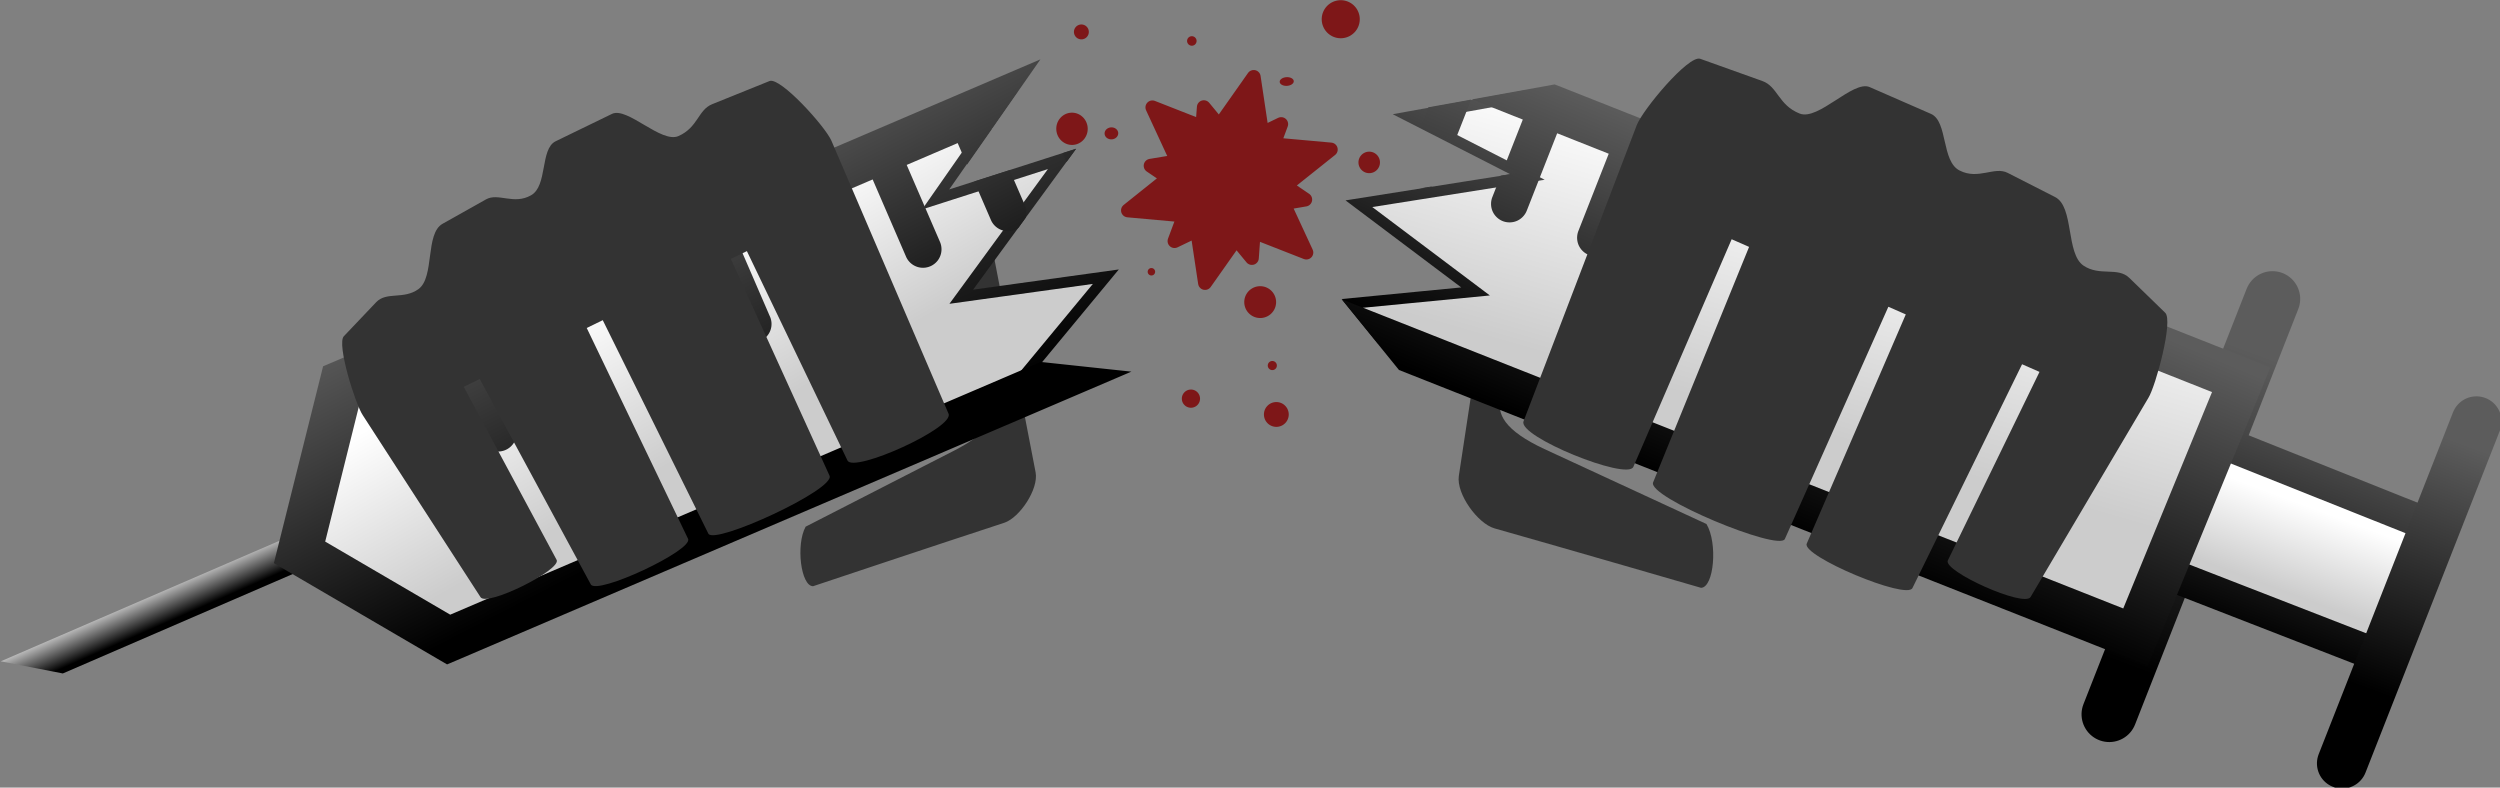
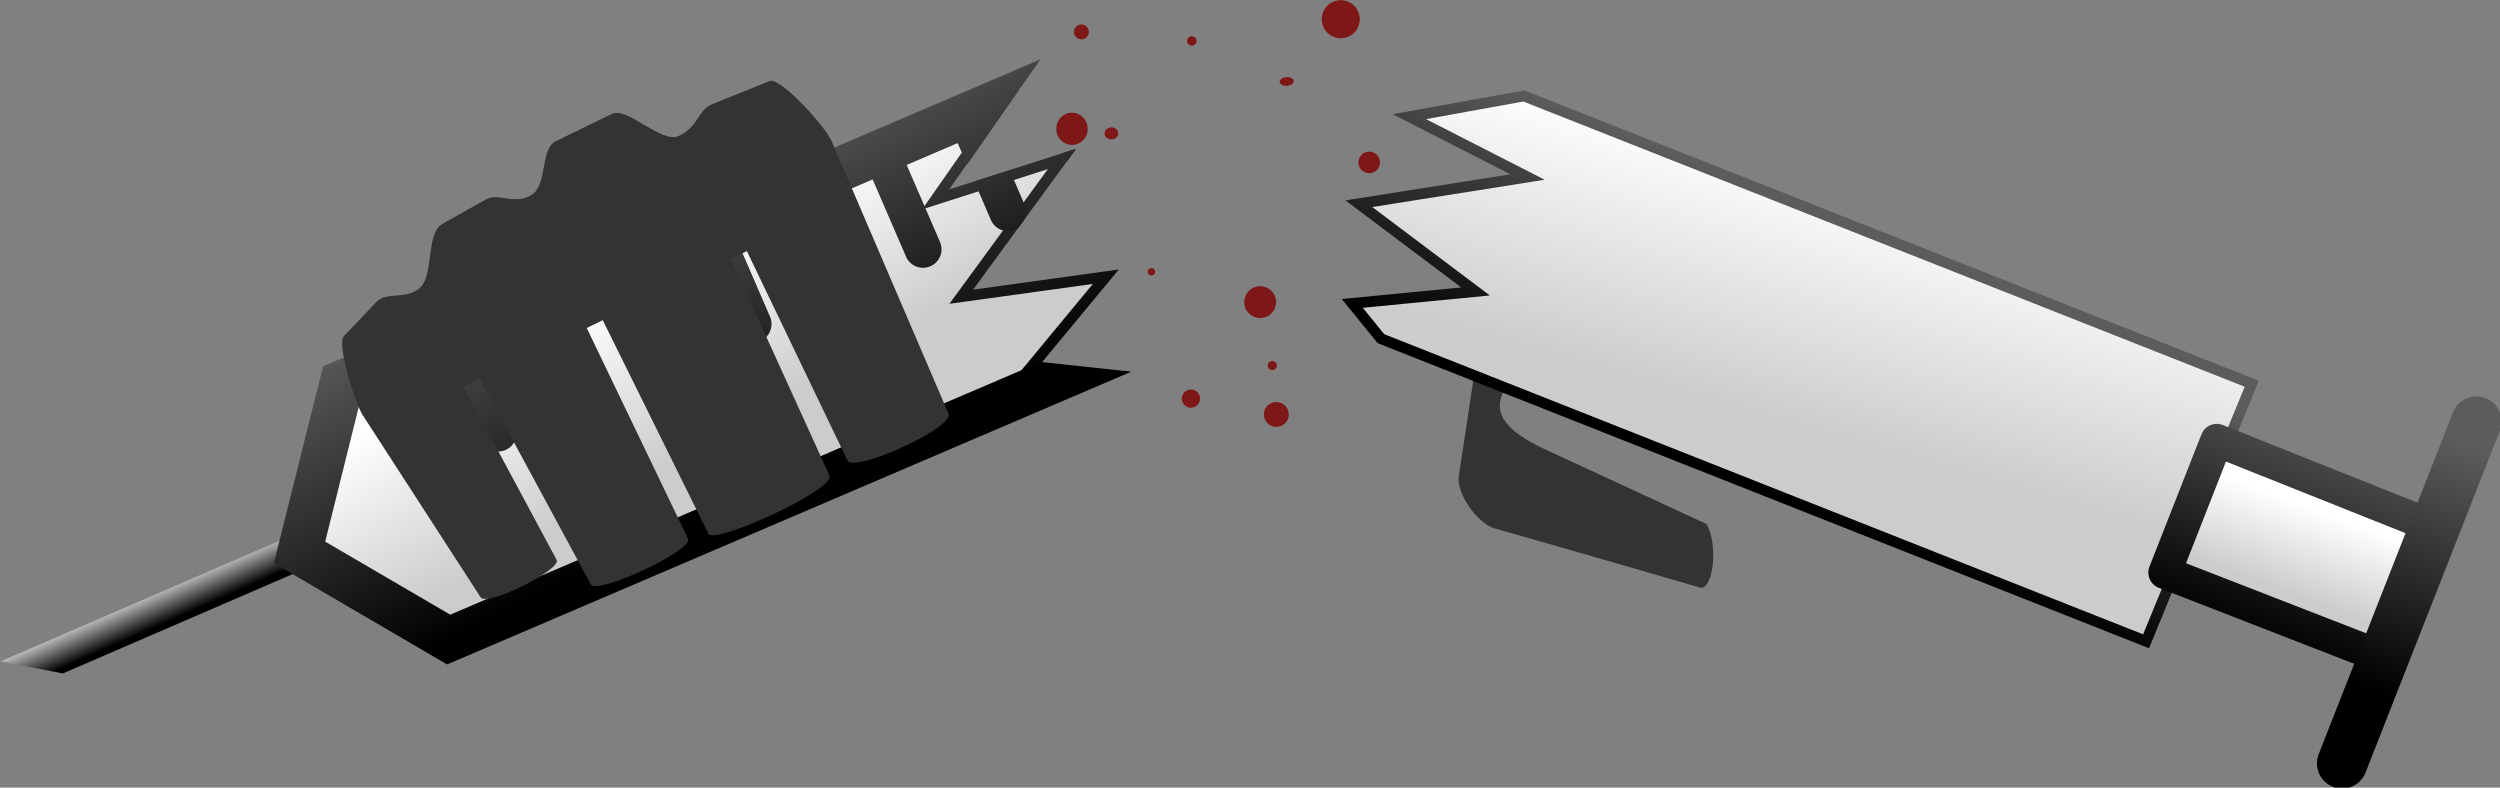
<svg xmlns="http://www.w3.org/2000/svg" xmlns:xlink="http://www.w3.org/1999/xlink" viewBox="0 0 700 220.53">
  <rect x="0" y="0" width="700" height="220.53" fill="#808080" stroke="none" />
  <defs>
    <linearGradient id="f" y2="192.98" xlink:href="#a" gradientUnits="userSpaceOnUse" x2="1460.2" y1="274.62" x1="1461.3" />
    <linearGradient id="a">
      <stop offset="0" />
      <stop offset="1" stop-color="#5c5c5c" />
    </linearGradient>
    <linearGradient id="c" y2="186.57" xlink:href="#a" gradientUnits="userSpaceOnUse" x2="1430.1" y1="298.2" x1="1432.1" />
    <linearGradient id="e" y2="-41.047" xlink:href="#b" gradientUnits="userSpaceOnUse" x2="1545" y1="60.194" x1="1485.7" />
    <linearGradient id="d" y2="-41.047" xlink:href="#a" gradientUnits="userSpaceOnUse" x2="1545" y1="57.4" x1="1466.6" />
    <linearGradient id="g" y2="227.48" xlink:href="#b" gradientUnits="userSpaceOnUse" x2="1463.7" y1="256.5" x1="1464.2" />
    <linearGradient id="b">
      <stop offset="0" stop-color="#ccc" />
      <stop offset="1" stop-color="#fff" />
    </linearGradient>
    <linearGradient id="h" y2="189.38" xlink:href="#a" gradientUnits="userSpaceOnUse" x2="1509.4" y1="276.33" x1="1511.1" />
    <linearGradient id="i" y2="-35.095" xlink:href="#a" gradientUnits="userSpaceOnUse" x2="1566" y1="84.166" x1="1475.9" />
    <linearGradient id="j" y2="230.35" gradientUnits="userSpaceOnUse" x2="933.37" y1="247.21" x1="943.84">
      <stop offset="0" />
      <stop offset="1" stop-color="#fff" />
    </linearGradient>
    <linearGradient id="l" y2="143.79" xlink:href="#b" gradientUnits="userSpaceOnUse" x2="1025.9" y1="210.01" x1="1077.6" />
    <linearGradient id="k" y2="-35.267" gradientUnits="userSpaceOnUse" x2="1285.5" y1="64.791" x1="1347.6">
      <stop offset="0" />
      <stop offset="1" stop-color="#3c3c3c" />
    </linearGradient>
    <linearGradient id="m" y2="103.52" xlink:href="#a" gradientUnits="userSpaceOnUse" x2="1002.6" y1="226.8" x1="1090.2" />
  </defs>
-   <path d="M1431 167.96v147.38" stroke-linejoin="round" stroke="url(#c)" stroke-linecap="round" stroke-width="18.311" fill="none" transform="rotate(21.448 1079.971 -1410.801) scale(.848)" />
  <path d="M440.756 57.926l-20.27 52.875c-1.93 5.04 1 9.814 11.926 14.922l45.398 20.997c3.19 5.304 2.124 17.729-1.512 17.872 0 0-38.05-11.045-57.898-16.666-4.667-1.378-10.658-9.627-9.931-14.659l10.126-66.73z" fill="#333" />
  <path d="M1547.8-33.936l-53.893-3.847 46.215 40.732-78.927-7.372 42.393 52.875-56.835-8.785 8.838 19.155 309.44 224.11 77.144-103.72z" color="#000" stroke="url(#d)" stroke-width="5" fill="url(#e)" transform="rotate(-14.334 868.212 2017.76) scale(.603)" />
  <path d="M1507.8 218.51v46.271l-76.848.278v-46.94z" transform="rotate(21.449 1079.948 -1410.771) scale(.848)" stroke-linejoin="round" color="#000" stroke="url(#f)" stroke-linecap="round" stroke-width="10.825" fill="url(#g)" />
  <path d="M1508.5 181v121.3" transform="rotate(21.449 1079.948 -1410.771) scale(.848)" stroke-linejoin="round" stroke="url(#h)" stroke-linecap="round" stroke-width="16.612" fill="none" />
-   <path d="M1563-35.587l-38.954-2.777 20.556 14.924-13.696 19.003 4.927 4.364-7.574-.692-6.296 8.735a8.68 8.68 0 00-1.5 6.396 8.696 8.696 0 003.455 5.586 8.696 8.696 0 006.393 1.512 8.696 8.696 0 005.593-3.446l22.588-31.34 20.84 15.13-22.535 31.269a8.695 8.695 0 00-1.511 6.4 8.695 8.695 0 003.457 5.594 8.695 8.695 0 006.4 1.51 8.696 8.696 0 005.594-3.457l22.485-31.196 20.841 15.13-22.434 31.125c-1.47 1.809-2.155 4.233-1.848 6.543s1.6 4.473 3.49 5.835a8.695 8.695 0 006.64 1.467 8.696 8.696 0 005.623-3.823l22.382-31.054 147.86 106.68-22.331 30.982a8.709 8.709 0 00-1.493 6.392 8.695 8.695 0 003.455 5.58 8.696 8.696 0 006.387 1.513 8.695 8.695 0 005.59-3.438l22.28-30.91 33.686 24.441-64.816 87.148-316.01-228.9-.061.01 17.65 38.347 294.55 213.28 8.282 6.023 6.095-8.23 77.179-103.7 6.197-8.372-8.46-6.151-280.96-203.42zm-39.332-2.779l-20.133-1.455-4.985 6.917 12.964 11.402zm-27.414 34.578l-5.715-.49a8.671 8.671 0 005.715.49z" style="block-progression:tb;text-indent:0;text-transform:none" color="#000" fill="url(#i)" transform="rotate(-14.334 868.212 2017.76) scale(.603)" />
-   <path d="M462.877 135.051l26.867-65.921-4.88-2.142-27.533 63.746c-1.708 3.881-32.402-8.515-30.742-12.766l31.698-82.913c1.682-4.368 14.493-19.706 17.768-18.596l17.443 6.241c4.274 1.544 4.475 6.755 10.4 9.096 5.25 2.092 14.917-9.4 19.588-7.42l17.198 7.517c4.765 2.12 2.856 13.3 8.017 15.855 5.256 2.695 9.744-1.254 13.464.665l13.255 6.758c5.371 2.717 2.967 15.846 7.973 19.214 4.586 3.047 9.569.276 12.813 3.426l10.034 9.747c2.355 2.137-2.627 20.544-4.71 23.873l-32.967 55.725c-1.784 3.025-24.586-7.252-23.172-10.228l25.668-52.8-4.88-2.14-30.692 62.66c-1.619 3.417-31.108-8.988-29.604-12.428 9.291-21.427 27.737-64.186 27.737-64.186l-4.88-2.14-28.983 65.029c-1.641 3.533-38.634-11.758-36.881-15.872zM256.92 62.967l20.96 48.729c1.998 4.646-.567 9.223-10.6 14.415l-41.704 21.36c-2.786 5.084-1.322 16.673 2.087 16.67 0 0 35.2-11.768 53.566-17.774 4.316-1.465 9.614-9.411 8.744-14.094L277.98 70.197z" fill="#333" />
  <g>
    <path d="M1004.8 193.38l8.686 14.164-110.05 67.487-29.337-1.5z" fill="url(#j)" transform="rotate(8.13 121.292 -3531.83) scale(.603)" />
    <path d="M1006.8 128.53l-8.338 80.897 74.258 30.298 275.15-167.29-21.082.762 30.037-49.043-65.138 18.705 37.26-69.97-55.412 26.918 24.347-48.234-291.08 176.95z" color="#000" stroke="url(#k)" stroke-width="5" fill="url(#l)" transform="rotate(8.13 121.292 -3531.83) scale(.603)" />
    <path d="M1002.9 116.74l-.523 5.115-8.376 80.92-.792 7.704 7.159 2.93 74.296 30.275 4.805 1.951 4.444-2.673 290.89-176.84-42.188 1.486.014-.06-254.98 155.02-62.271-25.38 6.999-68.115 37.22-22.618 20.838 33.98a8.592 8.592 0 0014.649-8.983l-20.815-33.943 22-13.388 20.769 33.868a8.584 8.584 0 1014.611-8.96l-20.723-33.793 22-13.388 20.677 33.72a8.592 8.592 0 0014.649-8.984l-20.631-33.644 22-13.388 20.585 33.57a8.584 8.584 0 1014.611-8.961l-20.54-33.494 22.001-13.388 20.494 33.419a8.592 8.592 0 0014.649-8.983L1220.95 8.334l22.3-13.572 20.425 33.306a8.592 8.592 0 0014.649-8.983l-20.379-33.231 22-13.388 5.698 9.291 9.112-18.012-.115-.187.262-.161 17.594-34.865-305.23 185.58-4.369 2.628zm287.2-127.71l10.178 16.597a8.592 8.592 0 0013.141 1.84l2.657-5.083a8.592 8.592 0 00-1.149-5.74l-9.304-15.173-15.523 7.56zm38.748-18.864l2.366 3.859 3.56-6.72-5.926 2.861z" style="block-progression:tb;text-indent:0;text-transform:none" color="#000" fill="url(#m)" transform="rotate(8.13 121.292 -3531.83) scale(.603)" />
  </g>
  <path d="M232.268 133.189l-27.625-60.69 4.488-2.188 28.166 58.632c1.745 3.57 30.008-9.188 28.295-13.105l-32.786-76.415c-1.738-4.025-14.306-17.9-17.33-16.737l-16.092 6.497c-3.942 1.605-3.935 6.49-9.392 8.905-4.836 2.155-14.316-8.239-18.614-6.21l-15.815 7.683c-4.38 2.162-2.173 12.555-6.908 15.141-4.818 2.72-9.167-.807-12.577 1.128l-12.152 6.824c-4.926 2.744-2.182 14.943-6.74 18.284-4.179 3.024-8.947.618-11.865 3.688l-9.024 9.5c-2.125 2.089 3.23 19.13 5.306 22.167l32.95 50.92c1.784 2.764 22.74-7.713 21.305-10.445l-26.01-48.455 4.488-2.187 31.081 57.495c1.644 3.137 28.78-9.583 27.243-12.745-9.503-19.707-28.375-59.038-28.375-59.038l4.488-2.188 29.571 59.78c1.67 3.246 35.72-12.457 33.924-16.241z" fill="#333" />
  <g color="#000" fill="#7e1718">
-     <path d="M351.04 21.548l-9.649 13.7-4.317-5.232-.414 5.544-13.99-5.492 6.99 15.105-7.478 1.24 5.025 3.406-11.373 9.092 15.707 1.416-2.675 7.174 6.32-3.04 2.224 14.77 8.71-12.35 4.406 5.35.516-7.295 14.739 5.774-6.39-13.8 6.07-1.037-5.616-3.819 12.771-10.186-15.992-1.44 2.11-5.681-5.332 2.577-2.362-15.775z" stroke-linejoin="round" stroke="#7e1718" stroke-linecap="round" stroke-width="3.89" />
    <path d="M304.553 35.814c.142 2.49-1.71 4.62-4.135 4.759s-4.508-1.767-4.65-4.257 1.71-4.62 4.135-4.759c2.426-.138 4.507 1.768 4.65 4.257zM313.102 37.235c.053.926-.758 1.725-1.811 1.785-1.054.06-1.95-.641-2.003-1.567-.053-.926.758-1.725 1.811-1.785 1.053-.06 1.95.641 2.003 1.567zM304.865 8.769a2.084 2.084 0 11-4.16.237 2.084 2.084 0 014.16-.237zM335.043 11.396a1.331 1.331 0 11-2.658.151 1.331 1.331 0 012.658-.151zM362.25 22.712c.038.67-.81 1.264-1.895 1.326s-1.994-.43-2.033-1.101.81-1.264 1.895-1.326c1.084-.062 1.995.431 2.033 1.101zM386.385 45.283a3.01 3.01 0 11-6.01.344 3.01 3.01 0 016.01-.344zM357.302 84.337a4.457 4.457 0 11-8.9.508 4.457 4.457 0 018.9-.508zM323.434 76.011a1.042 1.042 0 11-2.08.119 1.042 1.042 0 012.08-.119zM380.721 5.02a5.326 5.326 0 11-10.634.607 5.326 5.326 0 0110.634-.607zM336.007 111.477a2.547 2.547 0 11-5.086.29 2.547 2.547 0 015.086-.29zM357.52 102.248a1.274 1.274 0 11-2.543.145 1.274 1.274 0 012.543-.145zM360.842 115.851a3.473 3.473 0 11-6.935.396 3.473 3.473 0 016.935-.396z" />
  </g>
</svg>